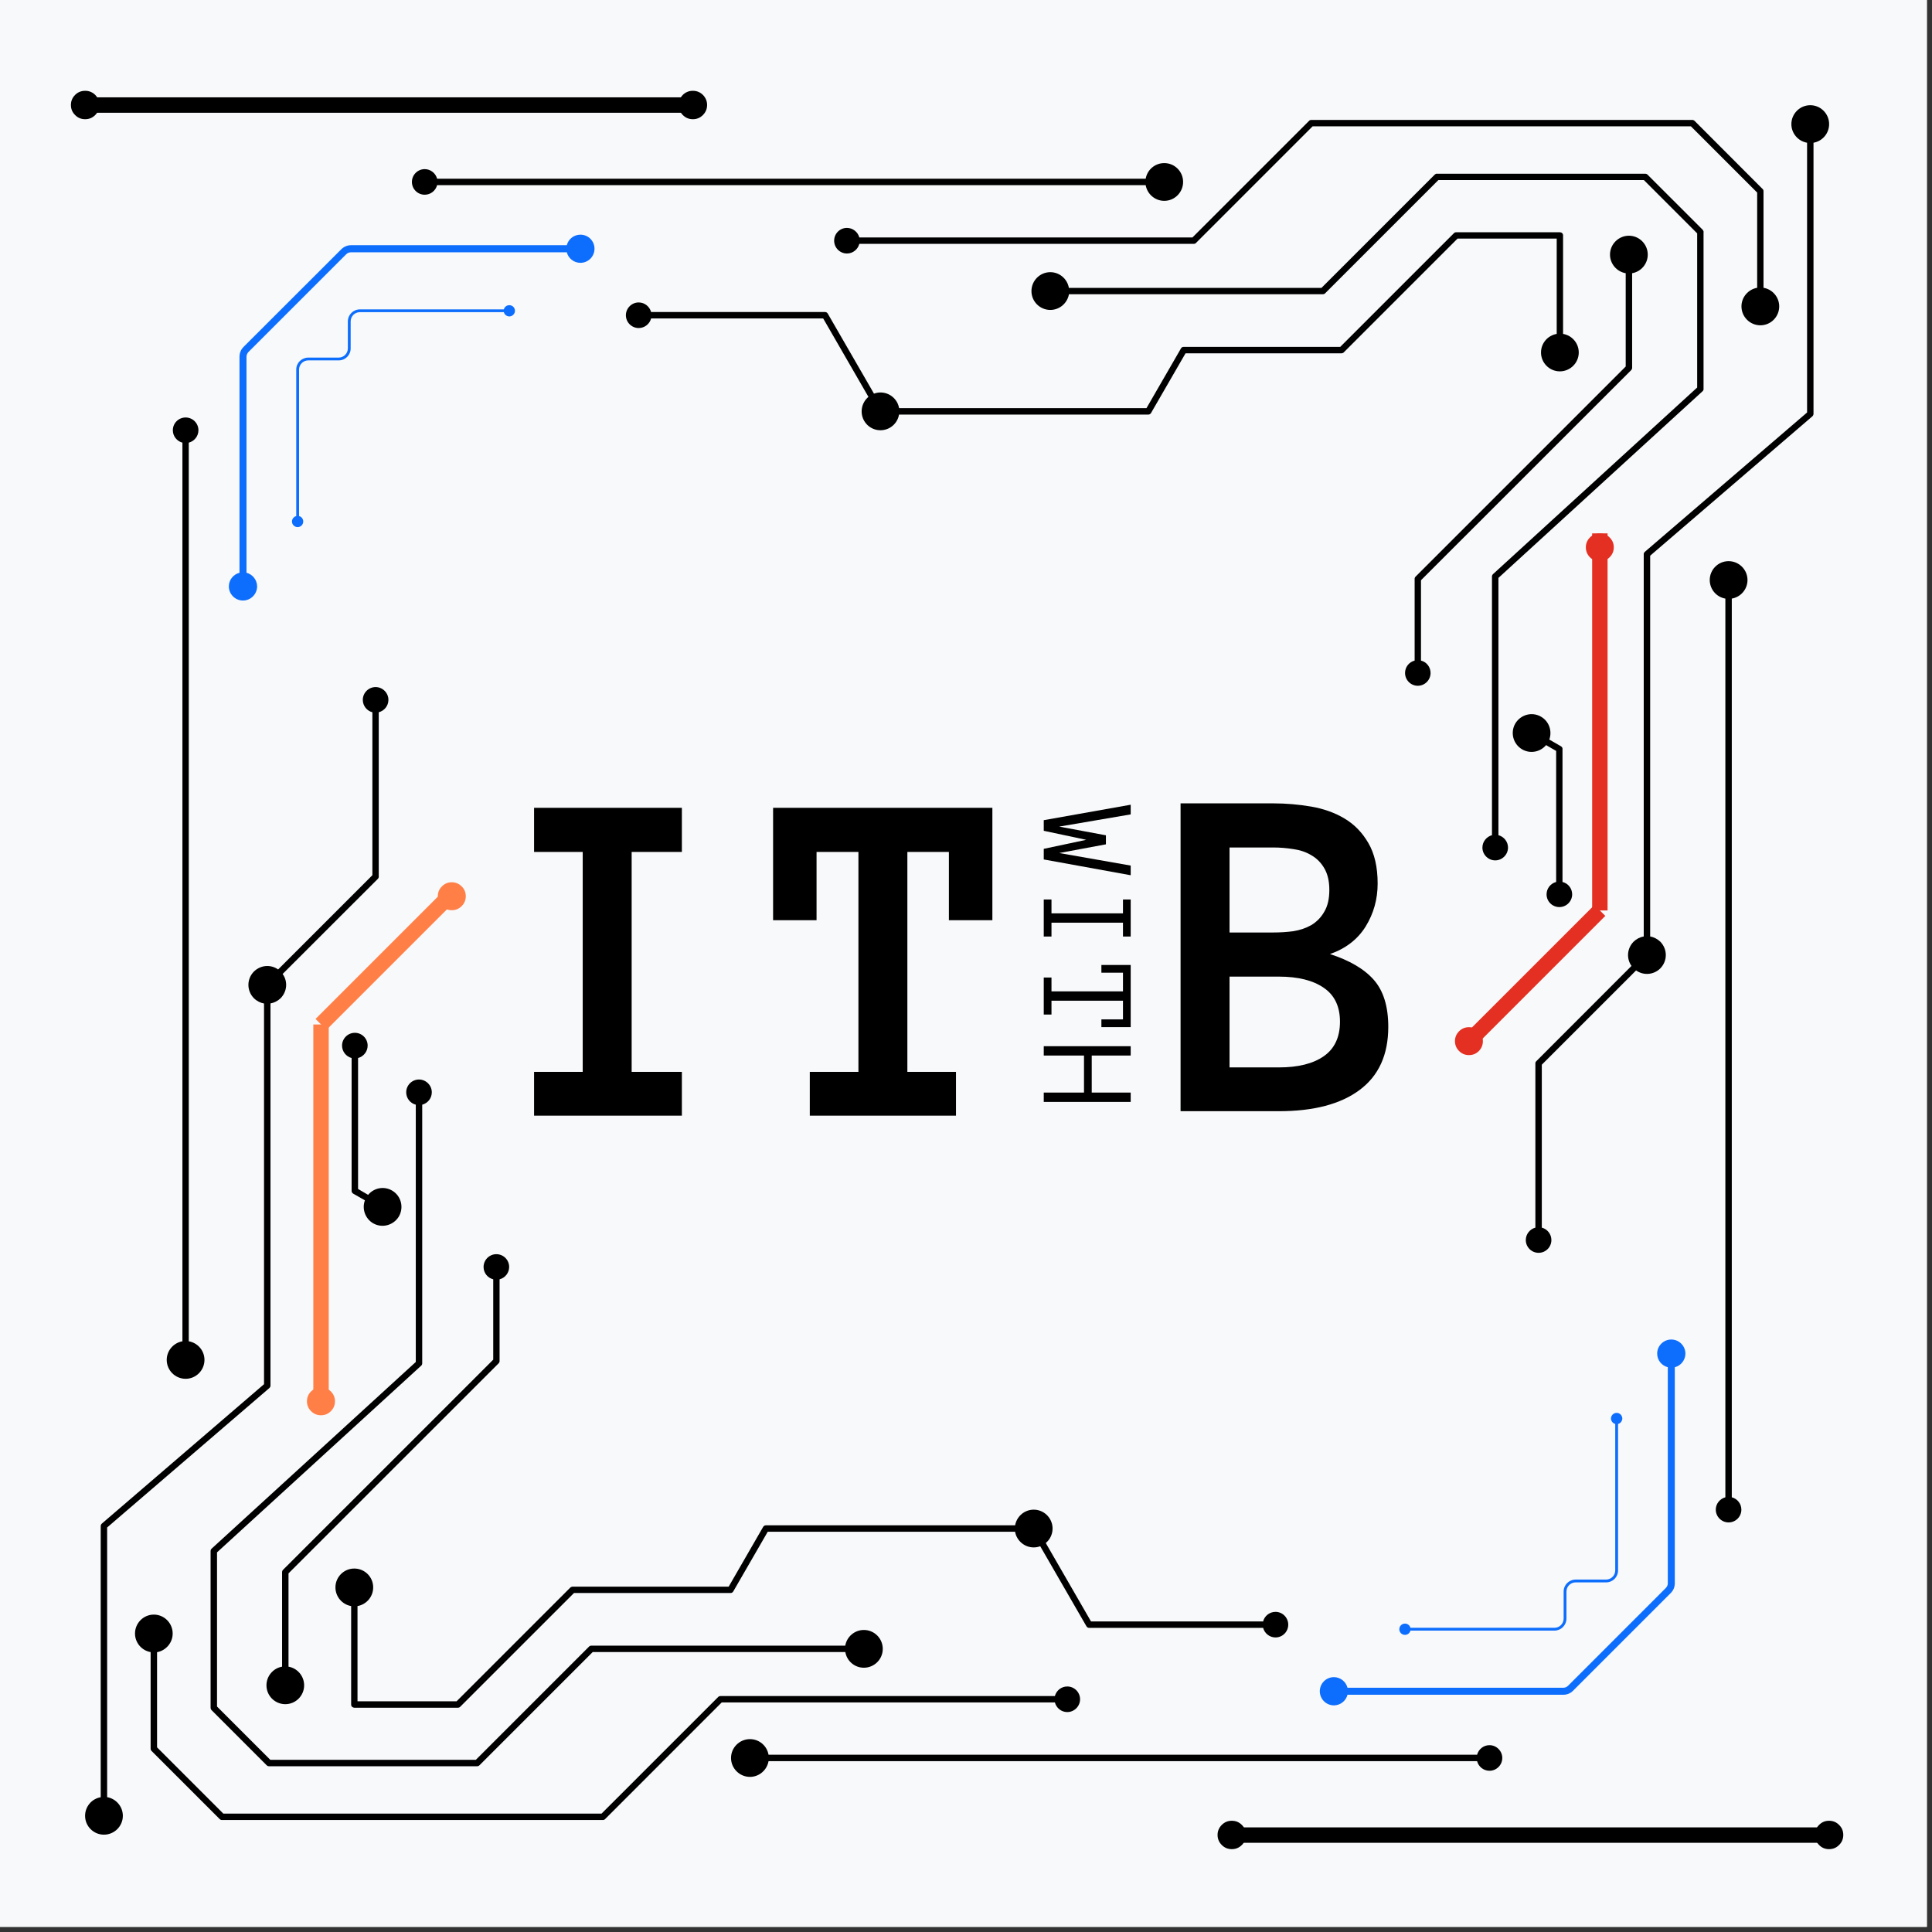
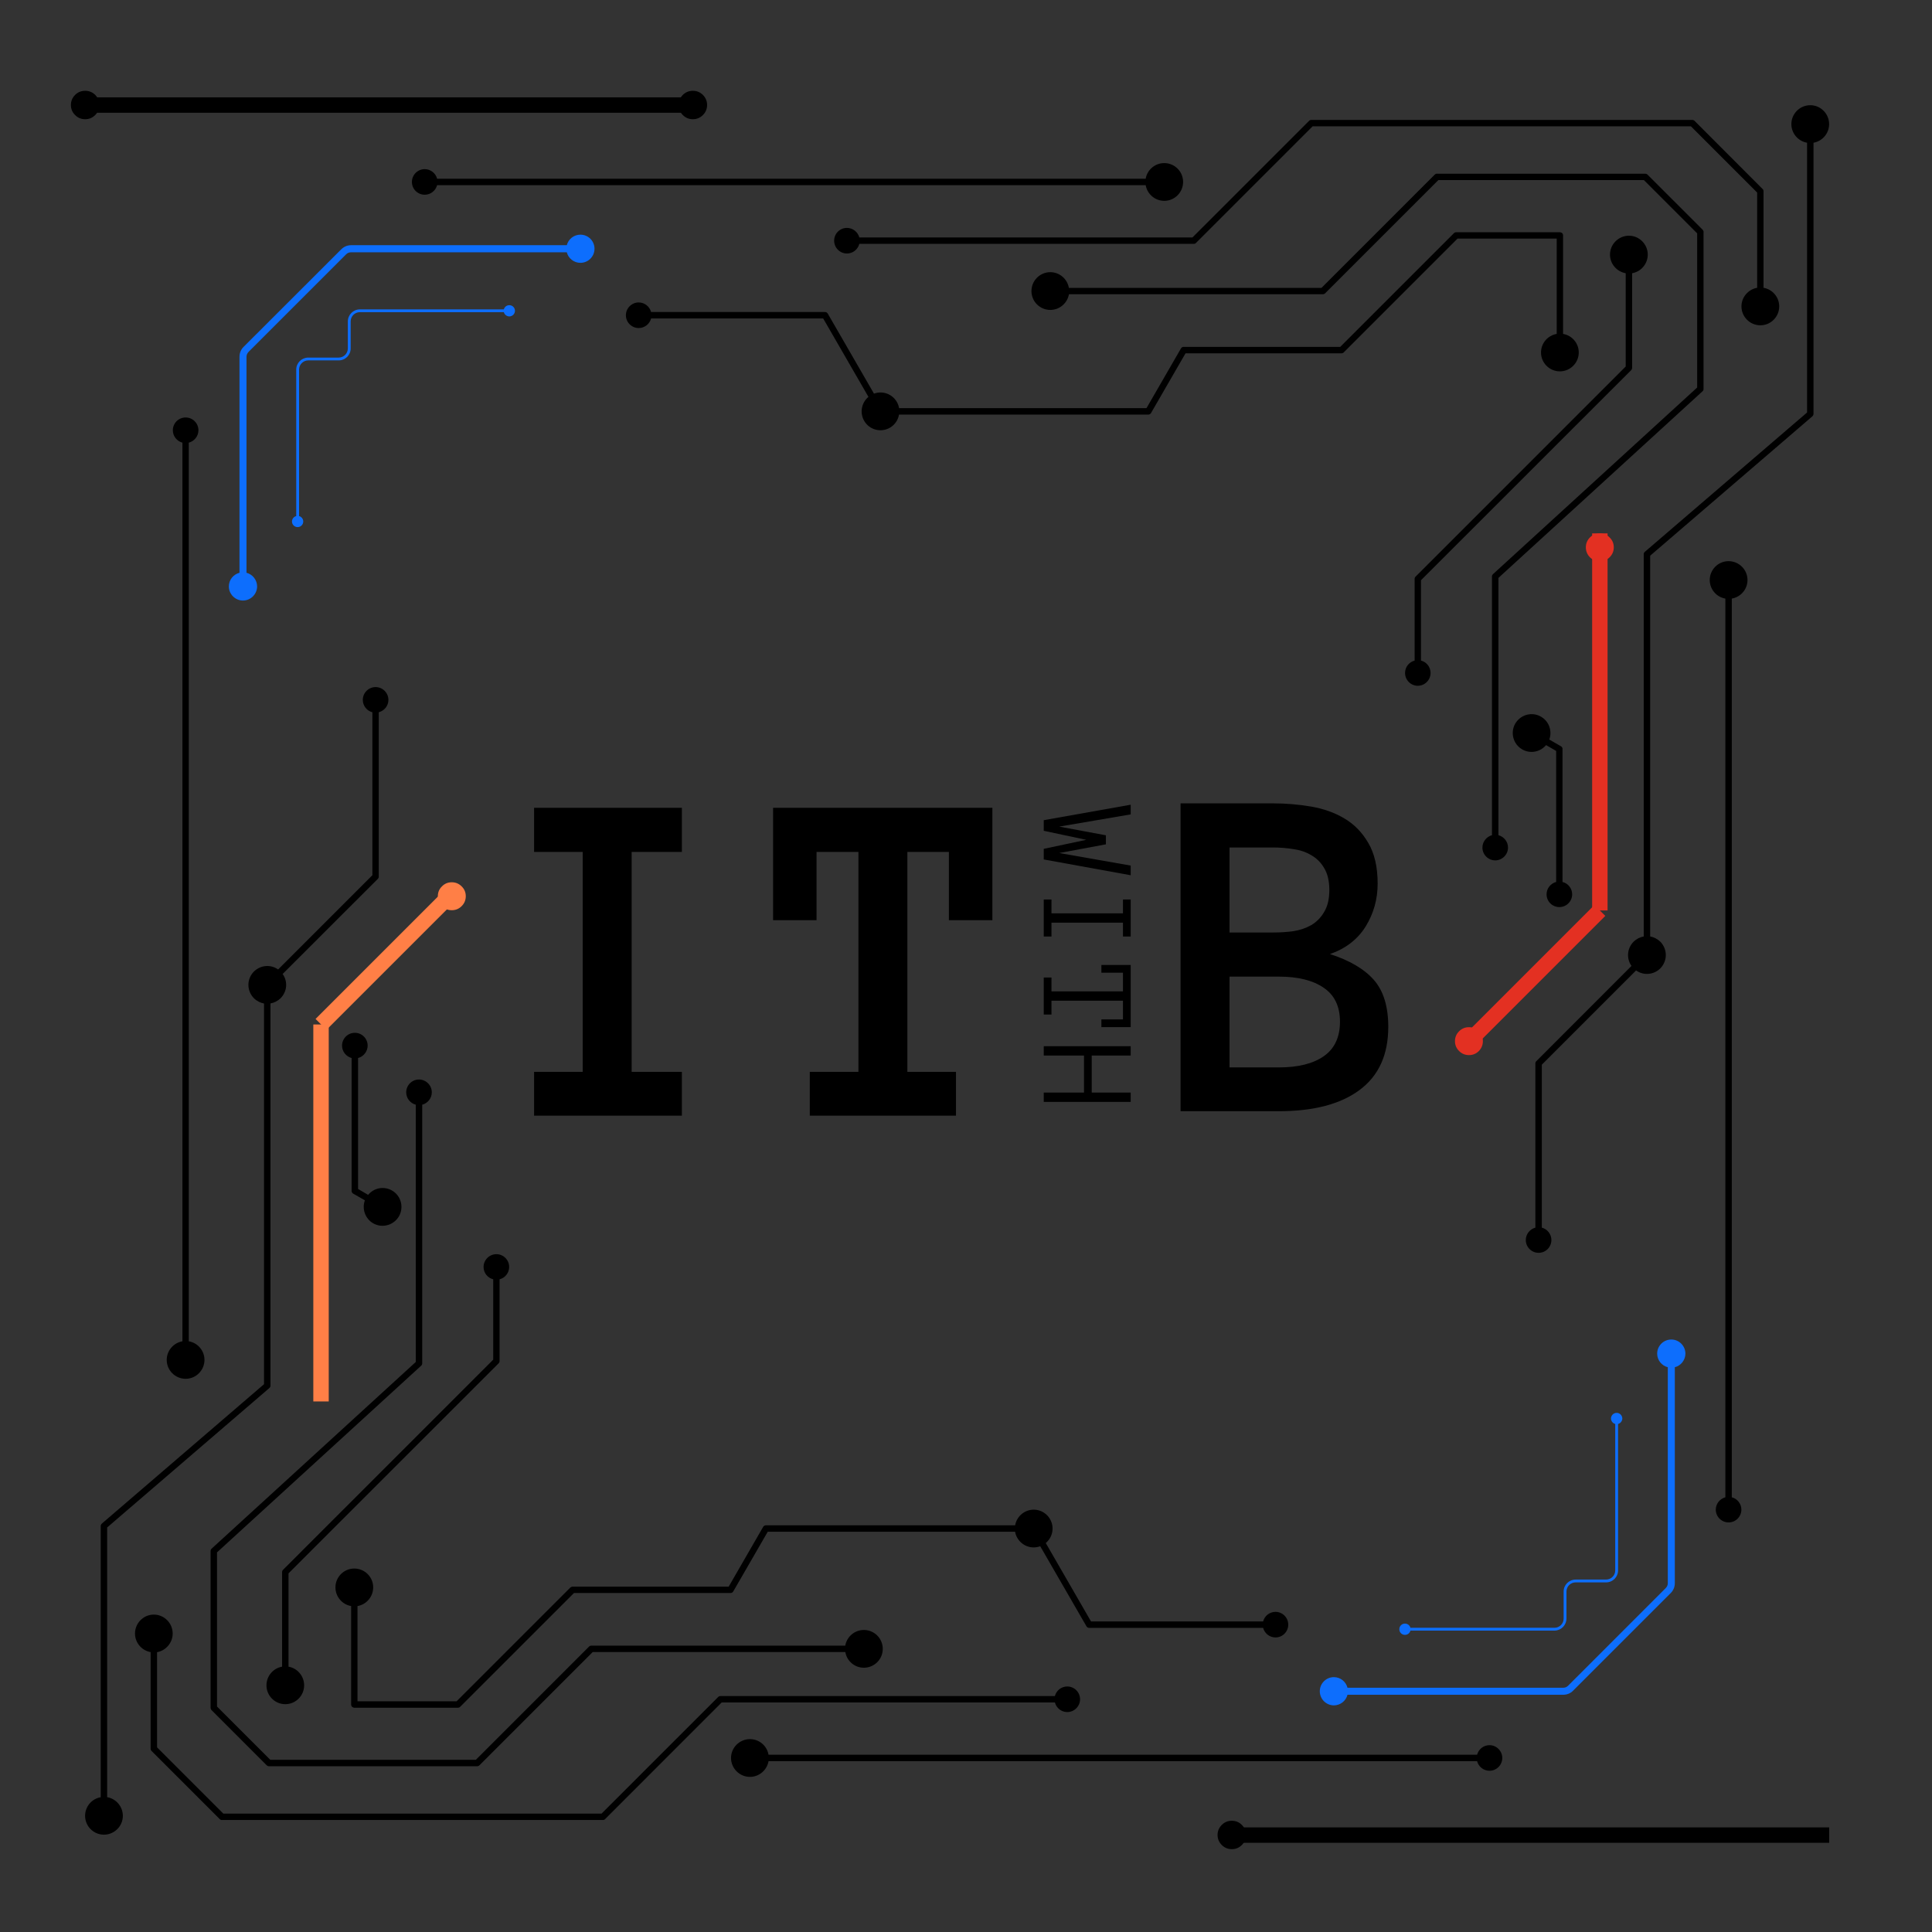
<svg xmlns="http://www.w3.org/2000/svg" width="125" zoomAndPan="magnify" viewBox="0 0 93.75 93.75" height="125" preserveAspectRatio="xMidYMid meet" version="1.0">
  <rect x="0" y="0" width="93.75" height="93.75" fill="#333333" stroke="none" />
  <defs>
    <g />
    <clipPath id="3cff6af5da">
-       <path d="M 0 0 L 93.5 0 L 93.5 93.5 L 0 93.5 Z M 0 0 " clip-rule="nonzero" />
-     </clipPath>
+       </clipPath>
    <clipPath id="6f61204e3f">
      <path d="M 19.934 5.051 L 88.75 5.051 L 88.75 73.867 L 19.934 73.867 Z M 19.934 5.051 " clip-rule="nonzero" />
    </clipPath>
    <clipPath id="99d6941542">
      <path d="M 4.137 20.266 L 72.953 20.266 L 72.953 89.082 L 4.137 89.082 Z M 4.137 20.266 " clip-rule="nonzero" />
    </clipPath>
    <clipPath id="ebbb6bf701">
      <path d="M 70.602 49.844 L 72 49.844 L 72 51.34 L 70.602 51.34 Z M 70.602 49.844 " clip-rule="nonzero" />
    </clipPath>
    <clipPath id="fdcce94742">
      <path d="M 76.953 25.883 L 78.449 25.883 L 78.449 27.379 L 76.953 27.379 Z M 76.953 25.883 " clip-rule="nonzero" />
    </clipPath>
    <clipPath id="a2628bde06">
      <path d="M 14.895 67.32 L 16.391 67.32 L 16.391 68.816 L 14.895 68.816 Z M 14.895 67.32 " clip-rule="nonzero" />
    </clipPath>
    <clipPath id="abc0ace55f">
      <path d="M 21.246 42.812 L 22.742 42.812 L 22.742 44.309 L 21.246 44.309 Z M 21.246 42.812 " clip-rule="nonzero" />
    </clipPath>
    <clipPath id="0a89063597">
      <path d="M 3.441 4.406 L 4.938 4.406 L 4.938 5.902 L 3.441 5.902 Z M 3.441 4.406 " clip-rule="nonzero" />
    </clipPath>
    <clipPath id="e0df92a7e6">
      <path d="M 32.934 4.406 L 34.43 4.406 L 34.43 5.902 L 32.934 5.902 Z M 32.934 4.406 " clip-rule="nonzero" />
    </clipPath>
    <clipPath id="f9dda06f8a">
      <path d="M 59.082 88.352 L 60.578 88.352 L 60.578 89.848 L 59.082 89.848 Z M 59.082 88.352 " clip-rule="nonzero" />
    </clipPath>
    <clipPath id="82c2ed9d9c">
-       <path d="M 88.066 88.352 L 89.562 88.352 L 89.562 89.848 L 88.066 89.848 Z M 88.066 88.352 " clip-rule="nonzero" />
-     </clipPath>
+       </clipPath>
    <clipPath id="c3082e81ad">
      <path d="M 11 11.387 L 28.855 11.387 L 28.855 29.34 L 11 29.34 Z M 11 11.387 " clip-rule="nonzero" />
    </clipPath>
    <clipPath id="b703730b1b">
      <path d="M 64.035 65 L 81.988 65 L 81.988 82.754 L 64.035 82.754 Z M 64.035 65 " clip-rule="nonzero" />
    </clipPath>
  </defs>
  <g clip-path="url(#3cff6af5da)">
-     <path fill="#ffffff" d="M 0 0 L 93.5 0 L 93.5 93.5 L 0 93.5 Z M 0 0 " fill-opacity="1" fill-rule="nonzero" />
-     <path fill="#f8f9fa" d="M 0 0 L 93.5 0 L 93.5 93.5 L 0 93.5 Z M 0 0 " fill-opacity="1" fill-rule="nonzero" />
-   </g>
+     </g>
  <g clip-path="url(#6f61204e3f)">
    <path fill="#000000" d="M 84.504 14.867 C 84.504 15.375 84.918 15.785 85.422 15.785 C 85.926 15.785 86.336 15.375 86.336 14.867 C 86.336 14.418 86.008 14.039 85.574 13.965 L 85.574 9.281 C 85.574 9.23 85.555 9.188 85.523 9.164 L 82.227 5.863 C 82.188 5.828 82.145 5.816 82.102 5.82 L 63.633 5.82 C 63.582 5.82 63.539 5.84 63.516 5.871 L 57.863 11.523 L 41.699 11.523 C 41.629 11.258 41.383 11.059 41.098 11.059 C 40.754 11.059 40.477 11.336 40.477 11.68 C 40.477 12.02 40.754 12.301 41.098 12.301 C 41.387 12.301 41.629 12.102 41.699 11.832 L 57.91 11.832 C 57.941 11.836 57.977 11.832 58.012 11.809 C 58.023 11.801 58.031 11.797 58.035 11.789 L 63.695 6.129 L 82.051 6.129 L 85.266 9.344 L 85.266 13.965 C 84.836 14.039 84.504 14.418 84.504 14.867 M 50.965 13.207 C 50.461 13.207 50.051 13.621 50.051 14.125 C 50.051 14.629 50.461 15.039 50.965 15.039 C 51.418 15.039 51.793 14.711 51.871 14.277 L 64.191 14.277 C 64.234 14.277 64.273 14.262 64.301 14.234 L 69.797 8.738 L 79.77 8.738 L 82.355 11.324 L 82.355 18.805 L 72.449 27.859 C 72.41 27.895 72.395 27.941 72.398 27.984 L 72.398 40.527 C 72.133 40.598 71.934 40.844 71.934 41.129 C 71.934 41.469 72.215 41.75 72.555 41.75 C 72.895 41.75 73.176 41.469 73.176 41.129 C 73.176 40.84 72.977 40.598 72.711 40.527 L 72.711 28.043 L 82.605 18.996 C 82.629 18.98 82.645 18.957 82.66 18.922 C 82.664 18.906 82.664 18.891 82.664 18.875 L 82.664 11.277 C 82.672 11.246 82.664 11.211 82.641 11.176 C 82.637 11.164 82.629 11.156 82.621 11.148 L 79.945 8.473 C 79.914 8.445 79.879 8.43 79.832 8.43 L 69.746 8.43 C 69.715 8.422 69.68 8.43 69.645 8.453 C 69.637 8.461 69.629 8.465 69.621 8.473 L 64.125 13.969 L 51.867 13.969 C 51.793 13.539 51.418 13.207 50.965 13.207 Z M 74.777 34.777 C 74.34 34.523 73.785 34.676 73.527 35.113 C 73.277 35.551 73.426 36.109 73.863 36.363 C 74.254 36.59 74.742 36.492 75.023 36.156 L 75.512 36.438 L 75.512 42.797 C 75.246 42.867 75.047 43.109 75.047 43.398 C 75.047 43.738 75.324 44.016 75.668 44.016 C 76.008 44.016 76.289 43.738 76.289 43.398 C 76.289 43.109 76.09 42.863 75.82 42.797 L 75.82 36.359 C 75.828 36.316 75.812 36.27 75.773 36.234 C 75.766 36.227 75.754 36.219 75.742 36.211 L 75.18 35.887 C 75.328 35.477 75.172 35.004 74.777 34.777 Z M 79.957 12.355 C 79.957 11.852 79.547 11.438 79.043 11.438 C 78.539 11.438 78.125 11.852 78.125 12.355 C 78.125 12.805 78.457 13.184 78.887 13.258 L 78.887 17.785 L 68.688 27.984 C 68.652 28.02 68.641 28.066 68.645 28.105 L 68.645 32.055 C 68.375 32.125 68.18 32.367 68.18 32.656 C 68.18 32.996 68.457 33.277 68.797 33.277 C 69.141 33.277 69.418 32.996 69.418 32.656 C 69.418 32.367 69.223 32.121 68.953 32.055 L 68.953 28.156 L 79.145 17.969 C 79.164 17.949 79.18 17.926 79.191 17.898 C 79.195 17.883 79.199 17.867 79.199 17.852 L 79.199 13.258 C 79.629 13.184 79.957 12.805 79.957 12.355 Z M 84.797 28.145 C 84.797 27.641 84.383 27.23 83.879 27.23 C 83.375 27.23 82.965 27.641 82.965 28.145 C 82.965 28.598 83.293 28.973 83.723 29.047 L 83.723 72.656 C 83.457 72.727 83.258 72.969 83.258 73.254 C 83.258 73.598 83.539 73.875 83.879 73.875 C 84.223 73.875 84.5 73.598 84.5 73.254 C 84.5 72.969 84.301 72.723 84.035 72.656 L 84.035 29.047 C 84.465 28.973 84.797 28.598 84.797 28.145 Z M 56.496 9.746 C 57 9.746 57.41 9.332 57.41 8.828 C 57.41 8.324 57 7.914 56.496 7.914 C 56.043 7.914 55.668 8.242 55.594 8.672 L 21.211 8.672 C 21.141 8.406 20.895 8.207 20.609 8.207 C 20.266 8.207 19.988 8.488 19.988 8.828 C 19.988 9.172 20.266 9.449 20.609 9.449 C 20.898 9.449 21.141 9.25 21.211 8.984 L 55.594 8.984 C 55.668 9.414 56.043 9.746 56.496 9.746 Z M 41.934 20.422 C 42.188 20.859 42.742 21.008 43.184 20.754 C 43.426 20.613 43.582 20.375 43.625 20.117 L 55.711 20.117 C 55.754 20.121 55.797 20.105 55.836 20.066 C 55.844 20.059 55.852 20.051 55.855 20.039 L 57.527 17.145 L 65.082 17.145 C 65.113 17.145 65.148 17.141 65.184 17.117 C 65.195 17.113 65.203 17.105 65.207 17.098 L 70.727 11.578 L 75.539 11.578 L 75.539 16.203 C 75.105 16.277 74.777 16.652 74.777 17.105 C 74.777 17.609 75.188 18.02 75.691 18.02 C 76.195 18.02 76.609 17.609 76.609 17.105 C 76.609 16.652 76.281 16.277 75.848 16.203 L 75.848 11.422 C 75.848 11.328 75.773 11.27 75.691 11.27 L 70.664 11.27 C 70.613 11.27 70.574 11.289 70.547 11.32 L 65.035 16.832 L 57.438 16.832 C 57.375 16.832 57.328 16.863 57.305 16.91 L 55.633 19.805 L 43.629 19.805 C 43.609 19.703 43.574 19.598 43.52 19.504 C 43.289 19.109 42.82 18.949 42.41 19.102 L 40.168 15.219 C 40.137 15.164 40.086 15.141 40.035 15.141 L 31.594 15.141 C 31.523 14.875 31.281 14.676 30.992 14.676 C 30.652 14.676 30.371 14.957 30.371 15.297 C 30.371 15.641 30.652 15.918 30.992 15.918 C 31.281 15.918 31.527 15.719 31.594 15.453 L 39.945 15.453 L 42.141 19.258 C 41.805 19.539 41.707 20.027 41.934 20.422 Z M 88.758 6.023 C 88.758 5.52 88.348 5.105 87.844 5.105 C 87.336 5.105 86.926 5.52 86.926 6.023 C 86.926 6.473 87.254 6.852 87.688 6.926 L 87.688 20.016 L 79.816 26.777 C 79.777 26.812 79.758 26.859 79.762 26.898 L 79.762 45.441 C 79.582 45.473 79.41 45.559 79.27 45.695 C 78.949 46.023 78.914 46.512 79.168 46.871 L 74.551 51.492 C 74.512 51.527 74.5 51.574 74.504 51.613 L 74.504 59.57 C 74.238 59.641 74.039 59.887 74.039 60.172 C 74.039 60.516 74.32 60.793 74.66 60.793 C 75.004 60.793 75.281 60.516 75.281 60.172 C 75.281 59.883 75.082 59.641 74.816 59.57 L 74.816 51.664 L 79.391 47.09 C 79.75 47.344 80.238 47.312 80.566 46.992 C 80.922 46.625 80.922 46.062 80.566 45.695 C 80.422 45.559 80.25 45.473 80.074 45.441 L 80.074 26.965 L 87.934 20.211 C 87.961 20.191 87.98 20.168 87.992 20.129 C 87.996 20.113 88 20.102 88 20.082 L 88 6.926 C 88.43 6.852 88.758 6.473 88.758 6.023 Z M 88.758 6.023 " fill-opacity="1" fill-rule="nonzero" />
  </g>
  <g clip-path="url(#99d6941542)">
    <path fill="#000000" d="M 8.379 79.266 C 8.379 78.762 7.969 78.348 7.465 78.348 C 6.961 78.348 6.551 78.762 6.551 79.266 C 6.551 79.715 6.879 80.094 7.309 80.168 L 7.309 84.855 C 7.309 84.906 7.332 84.945 7.363 84.973 L 10.66 88.27 C 10.699 88.309 10.742 88.32 10.785 88.316 L 29.254 88.316 C 29.305 88.316 29.344 88.293 29.371 88.262 L 35.023 82.609 L 51.188 82.609 C 51.258 82.879 51.5 83.078 51.789 83.078 C 52.129 83.078 52.41 82.797 52.41 82.457 C 52.41 82.113 52.129 81.836 51.789 81.836 C 51.5 81.836 51.258 82.035 51.188 82.301 L 34.977 82.301 C 34.945 82.297 34.906 82.305 34.875 82.324 C 34.863 82.332 34.855 82.34 34.848 82.348 L 29.191 88.004 L 10.836 88.004 L 7.621 84.789 L 7.621 80.172 C 8.051 80.094 8.379 79.715 8.379 79.266 M 41.918 80.926 C 42.426 80.926 42.836 80.516 42.836 80.012 C 42.836 79.504 42.426 79.094 41.918 79.094 C 41.469 79.094 41.09 79.422 41.016 79.855 L 28.695 79.855 C 28.652 79.855 28.613 79.871 28.586 79.898 L 23.09 85.395 L 13.117 85.395 L 10.531 82.809 L 10.531 75.328 L 20.434 66.273 C 20.473 66.242 20.488 66.195 20.488 66.152 L 20.488 53.605 C 20.754 53.535 20.953 53.293 20.953 53.004 C 20.953 52.664 20.672 52.383 20.332 52.383 C 19.988 52.383 19.711 52.664 19.711 53.004 C 19.711 53.293 19.91 53.539 20.176 53.605 L 20.176 66.09 L 10.281 75.137 C 10.258 75.152 10.238 75.18 10.227 75.211 C 10.223 75.227 10.219 75.242 10.219 75.258 L 10.219 82.855 C 10.215 82.887 10.223 82.922 10.246 82.957 C 10.25 82.969 10.258 82.977 10.266 82.984 L 12.941 85.66 C 12.969 85.688 13.008 85.707 13.051 85.707 L 23.141 85.707 C 23.172 85.711 23.207 85.703 23.242 85.68 C 23.25 85.676 23.258 85.668 23.266 85.66 L 28.762 80.164 L 41.02 80.164 C 41.09 80.598 41.469 80.926 41.918 80.926 Z M 18.105 59.359 C 18.547 59.613 19.102 59.457 19.359 59.023 C 19.609 58.582 19.461 58.023 19.023 57.77 C 18.629 57.543 18.145 57.641 17.863 57.98 L 17.375 57.695 L 17.375 51.34 C 17.641 51.27 17.84 51.023 17.84 50.738 C 17.84 50.395 17.562 50.117 17.219 50.117 C 16.879 50.117 16.598 50.395 16.598 50.738 C 16.598 51.027 16.797 51.27 17.062 51.34 L 17.062 57.777 C 17.059 57.82 17.074 57.863 17.113 57.902 C 17.121 57.91 17.133 57.914 17.141 57.922 L 17.707 58.246 C 17.555 58.656 17.715 59.129 18.105 59.359 Z M 12.93 81.781 C 12.93 82.285 13.34 82.695 13.844 82.695 C 14.348 82.695 14.758 82.285 14.758 81.781 C 14.758 81.328 14.43 80.949 14 80.875 L 14 76.348 L 24.199 66.152 C 24.234 66.113 24.246 66.066 24.242 66.027 L 24.242 62.078 C 24.508 62.012 24.707 61.766 24.707 61.48 C 24.707 61.137 24.43 60.859 24.086 60.859 C 23.746 60.859 23.465 61.137 23.465 61.48 C 23.465 61.77 23.664 62.012 23.934 62.078 L 23.934 65.977 L 13.742 76.168 C 13.723 76.184 13.707 76.207 13.695 76.238 C 13.691 76.254 13.688 76.266 13.688 76.285 L 13.688 80.875 C 13.258 80.949 12.93 81.328 12.93 81.781 Z M 8.09 65.988 C 8.09 66.492 8.5 66.906 9.008 66.906 C 9.512 66.906 9.922 66.492 9.922 65.988 C 9.922 65.539 9.594 65.16 9.16 65.086 L 9.16 21.48 C 9.43 21.41 9.629 21.164 9.629 20.879 C 9.629 20.535 9.348 20.258 9.008 20.258 C 8.664 20.258 8.387 20.535 8.387 20.879 C 8.387 21.168 8.586 21.41 8.852 21.48 L 8.852 65.086 C 8.422 65.16 8.09 65.539 8.09 65.988 Z M 36.391 84.391 C 35.887 84.391 35.473 84.801 35.473 85.305 C 35.473 85.809 35.887 86.223 36.391 86.223 C 36.84 86.223 37.219 85.891 37.293 85.461 L 71.676 85.461 C 71.746 85.727 71.988 85.926 72.277 85.926 C 72.617 85.926 72.898 85.648 72.898 85.305 C 72.898 84.965 72.617 84.684 72.277 84.684 C 71.988 84.684 71.746 84.883 71.676 85.148 L 37.293 85.148 C 37.219 84.719 36.844 84.391 36.391 84.391 Z M 50.953 73.715 C 50.699 73.277 50.145 73.125 49.703 73.379 C 49.461 73.52 49.305 73.758 49.258 74.016 L 37.176 74.016 C 37.133 74.012 37.09 74.027 37.051 74.066 C 37.043 74.074 37.035 74.082 37.031 74.094 L 35.359 76.992 L 27.805 76.992 C 27.773 76.988 27.738 76.996 27.703 77.016 C 27.691 77.023 27.684 77.027 27.676 77.035 L 22.156 82.555 L 17.348 82.555 L 17.348 77.934 C 17.781 77.859 18.109 77.48 18.109 77.027 C 18.109 76.523 17.699 76.113 17.191 76.113 C 16.688 76.113 16.277 76.523 16.277 77.027 C 16.277 77.48 16.605 77.859 17.039 77.934 L 17.039 82.711 C 17.039 82.809 17.113 82.863 17.191 82.867 L 22.223 82.867 C 22.273 82.867 22.312 82.844 22.34 82.812 L 27.852 77.301 L 35.449 77.301 C 35.512 77.301 35.555 77.27 35.582 77.223 L 37.254 74.328 L 49.258 74.328 C 49.273 74.434 49.312 74.535 49.367 74.629 C 49.598 75.023 50.066 75.184 50.477 75.031 L 52.719 78.914 C 52.75 78.969 52.801 78.992 52.852 78.992 L 61.293 78.992 C 61.363 79.258 61.605 79.457 61.895 79.457 C 62.234 79.457 62.512 79.18 62.512 78.836 C 62.512 78.496 62.234 78.215 61.895 78.215 C 61.605 78.215 61.359 78.414 61.293 78.68 L 52.941 78.68 L 50.746 74.875 C 51.082 74.594 51.18 74.109 50.953 73.715 Z M 4.129 88.113 C 4.129 88.617 4.539 89.027 5.043 89.027 C 5.547 89.027 5.961 88.617 5.961 88.113 C 5.961 87.66 5.629 87.281 5.199 87.207 L 5.199 74.121 L 13.07 67.355 C 13.109 67.32 13.125 67.277 13.125 67.234 L 13.125 48.691 C 13.305 48.66 13.477 48.574 13.617 48.438 C 13.938 48.109 13.973 47.621 13.715 47.262 L 18.336 42.645 C 18.371 42.605 18.387 42.562 18.379 42.52 L 18.379 34.562 C 18.648 34.492 18.848 34.25 18.848 33.961 C 18.848 33.621 18.566 33.34 18.227 33.34 C 17.883 33.34 17.605 33.621 17.605 33.961 C 17.605 34.25 17.805 34.496 18.07 34.562 L 18.07 42.469 L 13.496 47.043 C 13.137 46.789 12.648 46.824 12.32 47.145 C 11.965 47.508 11.965 48.074 12.32 48.438 C 12.461 48.578 12.637 48.664 12.812 48.695 L 12.812 67.168 L 4.949 73.926 C 4.926 73.941 4.906 73.969 4.895 74.004 C 4.891 74.02 4.887 74.035 4.887 74.051 L 4.887 87.211 C 4.457 87.281 4.129 87.66 4.129 88.113 Z M 4.129 88.113 " fill-opacity="1" fill-rule="nonzero" />
  </g>
  <path stroke-linecap="butt" transform="matrix(0.748, 0, 0, 0.748, 4.643, 4.725)" fill="none" stroke-linejoin="miter" d="M 0.002 0.498 L 38.746 0.498 " stroke="#000000" stroke-width="1" stroke-opacity="1" stroke-miterlimit="4" />
  <path stroke-linecap="butt" transform="matrix(0, 0.748, -0.748, 0, 78.006, 25.885)" fill="none" stroke-linejoin="miter" d="M -0.002 0.499 L 24.459 0.499 " stroke="#e33022" stroke-width="1" stroke-opacity="1" stroke-miterlimit="4" />
  <path stroke-linecap="butt" transform="matrix(0, 0.748, -0.748, 0, 15.951, 49.71)" fill="none" stroke-linejoin="miter" d="M 0.002 0.499 L 24.457 0.499 " stroke="#ff7f46" stroke-width="1" stroke-opacity="1" stroke-miterlimit="4" />
  <path stroke-linecap="butt" transform="matrix(-0.529, 0.529, -0.529, -0.529, 22.191, 43.624)" fill="none" stroke-linejoin="miter" d="M 0.001 0.501 L 12.002 0.501 " stroke="#ff7f46" stroke-width="1" stroke-opacity="1" stroke-miterlimit="4" />
  <path stroke-linecap="butt" transform="matrix(0.748, 0, 0, 0.748, 59.777, 88.671)" fill="none" stroke-linejoin="miter" d="M 0 0.503 L 38.749 0.503 " stroke="#000000" stroke-width="1" stroke-opacity="1" stroke-miterlimit="4" />
  <path stroke-linecap="butt" transform="matrix(-0.529, 0.529, -0.529, -0.529, 77.897, 44.443)" fill="none" stroke-linejoin="miter" d="M 0.001 0.499 L 12.002 0.499 " stroke="#e33022" stroke-width="1" stroke-opacity="1" stroke-miterlimit="4" />
  <g clip-path="url(#ebbb6bf701)">
    <path fill="#e33022" d="M 71.957 50.52 C 71.957 50.707 71.891 50.867 71.762 51 C 71.629 51.133 71.469 51.199 71.281 51.199 C 71.094 51.199 70.934 51.133 70.801 51 C 70.668 50.867 70.602 50.707 70.602 50.52 C 70.602 50.336 70.668 50.176 70.801 50.043 C 70.934 49.91 71.094 49.844 71.281 49.844 C 71.469 49.844 71.629 49.91 71.762 50.043 C 71.891 50.176 71.957 50.336 71.957 50.52 Z M 71.957 50.52 " fill-opacity="1" fill-rule="nonzero" />
  </g>
  <g clip-path="url(#fdcce94742)">
    <path fill="#e33022" d="M 78.309 26.559 C 78.309 26.746 78.242 26.906 78.109 27.039 C 77.977 27.172 77.816 27.238 77.629 27.238 C 77.441 27.238 77.281 27.172 77.148 27.039 C 77.02 26.906 76.953 26.746 76.953 26.559 C 76.953 26.371 77.02 26.215 77.148 26.082 C 77.281 25.949 77.441 25.883 77.629 25.883 C 77.816 25.883 77.977 25.949 78.109 26.082 C 78.242 26.215 78.309 26.371 78.309 26.559 Z M 78.309 26.559 " fill-opacity="1" fill-rule="nonzero" />
  </g>
  <g clip-path="url(#a2628bde06)">
-     <path fill="#ff7f46" d="M 16.254 67.996 C 16.254 68.184 16.188 68.344 16.055 68.477 C 15.922 68.609 15.762 68.676 15.574 68.676 C 15.387 68.676 15.227 68.609 15.094 68.477 C 14.961 68.344 14.895 68.184 14.895 67.996 C 14.895 67.812 14.961 67.652 15.094 67.52 C 15.227 67.387 15.387 67.32 15.574 67.32 C 15.762 67.32 15.922 67.387 16.055 67.52 C 16.188 67.652 16.254 67.812 16.254 67.996 Z M 16.254 67.996 " fill-opacity="1" fill-rule="nonzero" />
-   </g>
+     </g>
  <g clip-path="url(#abc0ace55f)">
    <path fill="#ff7f46" d="M 22.602 43.488 C 22.602 43.676 22.535 43.836 22.402 43.969 C 22.27 44.102 22.109 44.168 21.922 44.168 C 21.734 44.168 21.574 44.102 21.445 43.969 C 21.312 43.836 21.246 43.676 21.246 43.488 C 21.246 43.301 21.312 43.141 21.445 43.012 C 21.574 42.879 21.734 42.812 21.922 42.812 C 22.109 42.812 22.27 42.879 22.402 43.012 C 22.535 43.141 22.602 43.301 22.602 43.488 Z M 22.602 43.488 " fill-opacity="1" fill-rule="nonzero" />
  </g>
  <g clip-path="url(#0a89063597)">
    <path fill="#000000" d="M 4.82 5.094 C 4.82 5.285 4.754 5.449 4.621 5.582 C 4.484 5.719 4.324 5.785 4.133 5.785 C 3.941 5.785 3.777 5.719 3.645 5.582 C 3.508 5.449 3.441 5.285 3.441 5.094 C 3.441 4.906 3.508 4.742 3.645 4.605 C 3.777 4.473 3.941 4.406 4.133 4.406 C 4.324 4.406 4.484 4.473 4.621 4.605 C 4.754 4.742 4.82 4.906 4.82 5.094 Z M 4.82 5.094 " fill-opacity="1" fill-rule="nonzero" />
  </g>
  <g clip-path="url(#e0df92a7e6)">
    <path fill="#000000" d="M 34.312 5.094 C 34.312 5.285 34.242 5.449 34.109 5.582 C 33.973 5.719 33.812 5.785 33.621 5.785 C 33.43 5.785 33.27 5.719 33.133 5.582 C 33 5.449 32.934 5.285 32.934 5.094 C 32.934 4.906 33 4.742 33.133 4.605 C 33.27 4.473 33.43 4.406 33.621 4.406 C 33.812 4.406 33.973 4.473 34.109 4.605 C 34.242 4.742 34.312 4.906 34.312 5.094 Z M 34.312 5.094 " fill-opacity="1" fill-rule="nonzero" />
  </g>
  <g clip-path="url(#f9dda06f8a)">
    <path fill="#000000" d="M 60.461 89.039 C 60.461 89.23 60.395 89.395 60.262 89.527 C 60.125 89.664 59.965 89.73 59.773 89.73 C 59.582 89.73 59.422 89.664 59.285 89.527 C 59.152 89.395 59.082 89.23 59.082 89.039 C 59.082 88.852 59.152 88.688 59.285 88.555 C 59.422 88.418 59.582 88.352 59.773 88.352 C 59.965 88.352 60.125 88.418 60.262 88.555 C 60.395 88.688 60.461 88.852 60.461 89.039 Z M 60.461 89.039 " fill-opacity="1" fill-rule="nonzero" />
  </g>
  <g clip-path="url(#82c2ed9d9c)">
    <path fill="#000000" d="M 89.445 89.039 C 89.445 89.23 89.379 89.395 89.242 89.527 C 89.109 89.664 88.945 89.73 88.754 89.73 C 88.566 89.73 88.402 89.664 88.27 89.527 C 88.133 89.395 88.066 89.23 88.066 89.039 C 88.066 88.852 88.133 88.688 88.27 88.555 C 88.402 88.418 88.566 88.352 88.754 88.352 C 88.945 88.352 89.109 88.418 89.242 88.555 C 89.379 88.688 89.445 88.852 89.445 89.039 Z M 89.445 89.039 " fill-opacity="1" fill-rule="nonzero" />
  </g>
  <g clip-path="url(#c3082e81ad)">
    <path fill="#0d6efd" d="M 12.477 28.457 C 12.473 28.832 12.168 29.141 11.789 29.141 C 11.414 29.141 11.105 28.832 11.105 28.457 C 11.105 28.137 11.324 27.871 11.621 27.793 L 11.621 17.316 C 11.621 17.129 11.688 16.965 11.82 16.832 L 16.555 12.102 L 16.797 12.34 L 12.062 17.074 C 11.996 17.145 11.961 17.223 11.961 17.316 L 11.961 27.793 C 12.258 27.871 12.473 28.137 12.477 28.457 M 24.715 15.355 C 24.867 15.352 24.988 15.23 24.988 15.082 C 24.988 14.93 24.867 14.809 24.715 14.809 C 24.586 14.809 24.48 14.895 24.449 15.012 L 17.461 15.012 C 17.141 15.016 16.883 15.27 16.879 15.594 L 16.879 16.906 C 16.879 17.152 16.68 17.352 16.434 17.352 L 14.957 17.352 C 14.633 17.355 14.375 17.613 14.375 17.934 L 14.375 25.043 C 14.258 25.07 14.168 25.18 14.168 25.305 C 14.168 25.457 14.293 25.578 14.441 25.578 C 14.594 25.578 14.715 25.457 14.715 25.305 C 14.715 25.18 14.629 25.07 14.512 25.043 L 14.512 17.934 C 14.512 17.691 14.711 17.488 14.957 17.488 L 16.434 17.488 C 16.758 17.488 17.016 17.23 17.016 16.906 L 17.016 15.594 C 17.016 15.348 17.215 15.148 17.461 15.148 L 24.449 15.148 C 24.48 15.266 24.586 15.352 24.715 15.355 Z M 28.164 12.754 C 28.543 12.754 28.848 12.449 28.848 12.07 C 28.848 11.691 28.543 11.387 28.164 11.387 C 27.848 11.387 27.578 11.605 27.504 11.898 L 17.039 11.898 C 16.852 11.898 16.688 11.969 16.555 12.102 C 16.555 12.102 16.797 12.34 16.797 12.34 L 16.801 12.336 C 16.867 12.273 16.945 12.242 17.039 12.242 L 27.504 12.242 C 27.578 12.535 27.848 12.754 28.164 12.754 C 28.117 12.754 28.164 12.754 28.164 12.754 Z M 28.164 12.754 " fill-opacity="1" fill-rule="nonzero" />
  </g>
  <g fill="#000000" fill-opacity="1">
    <g transform="translate(24.135, 54.137)">
      <g>
        <path d="M 8.953 0 L 1.781 0 L 1.781 -2.125 L 4.141 -2.125 L 4.141 -12.797 L 1.781 -12.797 L 1.781 -14.938 L 8.953 -14.938 L 8.953 -12.797 L 6.516 -12.797 L 6.516 -2.125 L 8.953 -2.125 Z M 8.953 0 " />
      </g>
    </g>
  </g>
  <g fill="#000000" fill-opacity="1">
    <g transform="translate(37.514, 54.137)">
      <g>
        <path d="M 10.641 -9.484 L 8.531 -9.484 L 8.531 -12.797 L 6.516 -12.797 L 6.516 -2.125 L 8.875 -2.125 L 8.875 0 L 1.781 0 L 1.781 -2.125 L 4.141 -2.125 L 4.141 -12.797 L 2.109 -12.797 L 2.109 -9.484 L 0 -9.484 L 0 -14.938 L 10.641 -14.938 Z M 10.641 -9.484 " />
      </g>
    </g>
  </g>
  <g clip-path="url(#b703730b1b)">
    <path fill="#0d6efd" d="M 80.414 65.684 C 80.414 65.305 80.723 65 81.098 65 C 81.477 65 81.781 65.305 81.785 65.684 C 81.781 66 81.566 66.27 81.27 66.344 L 81.27 76.82 C 81.27 77.008 81.203 77.172 81.07 77.305 L 76.336 82.039 L 76.094 81.797 L 80.828 77.062 C 80.895 76.996 80.93 76.918 80.93 76.82 L 80.93 66.344 C 80.633 66.27 80.414 66 80.414 65.684 M 68.176 78.785 C 68.023 78.785 67.902 78.906 67.902 79.059 C 67.902 79.211 68.023 79.332 68.176 79.332 C 68.305 79.332 68.41 79.246 68.441 79.125 L 75.43 79.125 C 75.75 79.125 76.008 78.867 76.012 78.543 L 76.012 77.23 C 76.012 76.984 76.211 76.785 76.457 76.785 L 77.934 76.785 C 78.258 76.785 78.516 76.527 78.516 76.203 L 78.516 69.098 C 78.633 69.066 78.719 68.961 78.723 68.832 C 78.719 68.68 78.598 68.559 78.449 68.559 C 78.297 68.559 78.176 68.68 78.172 68.832 C 78.176 68.961 78.262 69.066 78.379 69.098 L 78.379 76.203 C 78.379 76.449 78.18 76.648 77.934 76.648 L 76.457 76.648 C 76.133 76.652 75.875 76.906 75.875 77.23 L 75.875 78.543 C 75.875 78.789 75.676 78.988 75.43 78.988 L 68.441 78.988 C 68.41 78.871 68.305 78.785 68.176 78.785 Z M 64.727 81.383 C 64.348 81.383 64.043 81.691 64.043 82.066 C 64.043 82.445 64.348 82.75 64.727 82.754 C 65.043 82.75 65.312 82.535 65.387 82.238 L 75.852 82.238 C 76.039 82.238 76.203 82.172 76.336 82.039 C 76.336 82.039 76.094 81.797 76.094 81.797 L 76.09 81.801 C 76.023 81.867 75.945 81.898 75.852 81.898 L 65.387 81.898 C 65.312 81.602 65.043 81.383 64.727 81.383 C 64.773 81.387 64.727 81.383 64.727 81.383 Z M 64.727 81.383 " fill-opacity="1" fill-rule="nonzero" />
  </g>
  <g fill="#000000" fill-opacity="1">
    <g transform="translate(50.648, 39.252)">
      <g>
        <path d="M 4.219 3.219 L 0 2.453 L 0 1.938 L 2.062 1.5 L 0 1.062 L 0 0.547 L 4.219 -0.203 L 4.219 0.266 L 0.75 0.859 L 3.016 1.281 L 3.016 1.719 L 0.75 2.141 L 4.219 2.75 Z M 4.219 3.219 " />
      </g>
    </g>
  </g>
  <g fill="#000000" fill-opacity="1">
    <g transform="translate(50.648, 43.039)">
      <g>
        <path d="M 0 2.406 L 0 0.609 L 0.375 0.609 L 0.375 1.281 L 3.844 1.281 L 3.844 0.609 L 4.219 0.609 L 4.219 2.406 L 3.844 2.406 L 3.844 1.734 L 0.375 1.734 L 0.375 2.406 Z M 0 2.406 " />
      </g>
    </g>
  </g>
  <g fill="#000000" fill-opacity="1">
    <g transform="translate(50.648, 46.825)">
      <g>
        <path d="M 2.797 3.016 L 2.797 2.641 L 3.844 2.641 L 3.844 1.734 L 0.375 1.734 L 0.375 2.406 L 0 2.406 L 0 0.609 L 0.375 0.609 L 0.375 1.281 L 3.844 1.281 L 3.844 0.375 L 2.797 0.375 L 2.797 0 L 4.219 0 L 4.219 3.016 Z M 2.797 3.016 " />
      </g>
    </g>
  </g>
  <g fill="#000000" fill-opacity="1">
    <g transform="translate(50.648, 50.611)">
      <g>
        <path d="M 0 2.859 L 0 2.406 L 1.953 2.406 L 1.953 0.609 L 0 0.609 L 0 0.156 L 4.219 0.156 L 4.219 0.609 L 2.328 0.609 L 2.328 2.406 L 4.219 2.406 L 4.219 2.859 Z M 0 2.859 " />
      </g>
    </g>
  </g>
  <g fill="#000000" fill-opacity="1">
    <g transform="translate(56.725, 53.921)">
      <g>
        <path d="M 10.641 -4.094 C 10.641 -2.738 10.176 -1.719 9.25 -1.031 C 8.332 -0.344 7.023 0 5.328 0 L 0.562 0 L 0.562 -14.938 L 5.062 -14.938 C 5.688 -14.938 6.301 -14.883 6.906 -14.781 C 7.508 -14.676 8.047 -14.484 8.516 -14.203 C 8.992 -13.922 9.379 -13.523 9.672 -13.016 C 9.973 -12.504 10.125 -11.848 10.125 -11.047 C 10.125 -10.285 9.93 -9.594 9.547 -8.969 C 9.16 -8.344 8.582 -7.895 7.812 -7.625 C 8.758 -7.32 9.469 -6.906 9.938 -6.375 C 10.406 -5.844 10.641 -5.082 10.641 -4.094 Z M 7.781 -10.734 C 7.781 -11.172 7.695 -11.523 7.531 -11.797 C 7.375 -12.066 7.164 -12.273 6.906 -12.422 C 6.645 -12.578 6.352 -12.676 6.031 -12.719 C 5.707 -12.77 5.383 -12.797 5.062 -12.797 L 2.938 -12.797 L 2.938 -8.672 L 5.062 -8.672 C 5.383 -8.672 5.707 -8.691 6.031 -8.734 C 6.352 -8.785 6.645 -8.883 6.906 -9.031 C 7.164 -9.188 7.375 -9.398 7.531 -9.672 C 7.695 -9.941 7.781 -10.297 7.781 -10.734 Z M 8.297 -4.344 C 8.297 -5.082 8.035 -5.629 7.516 -5.984 C 6.992 -6.348 6.266 -6.531 5.328 -6.531 L 2.938 -6.531 L 2.938 -2.125 L 5.328 -2.125 C 6.266 -2.125 6.992 -2.305 7.516 -2.672 C 8.035 -3.035 8.297 -3.594 8.297 -4.344 Z M 8.297 -4.344 " />
      </g>
    </g>
  </g>
</svg>